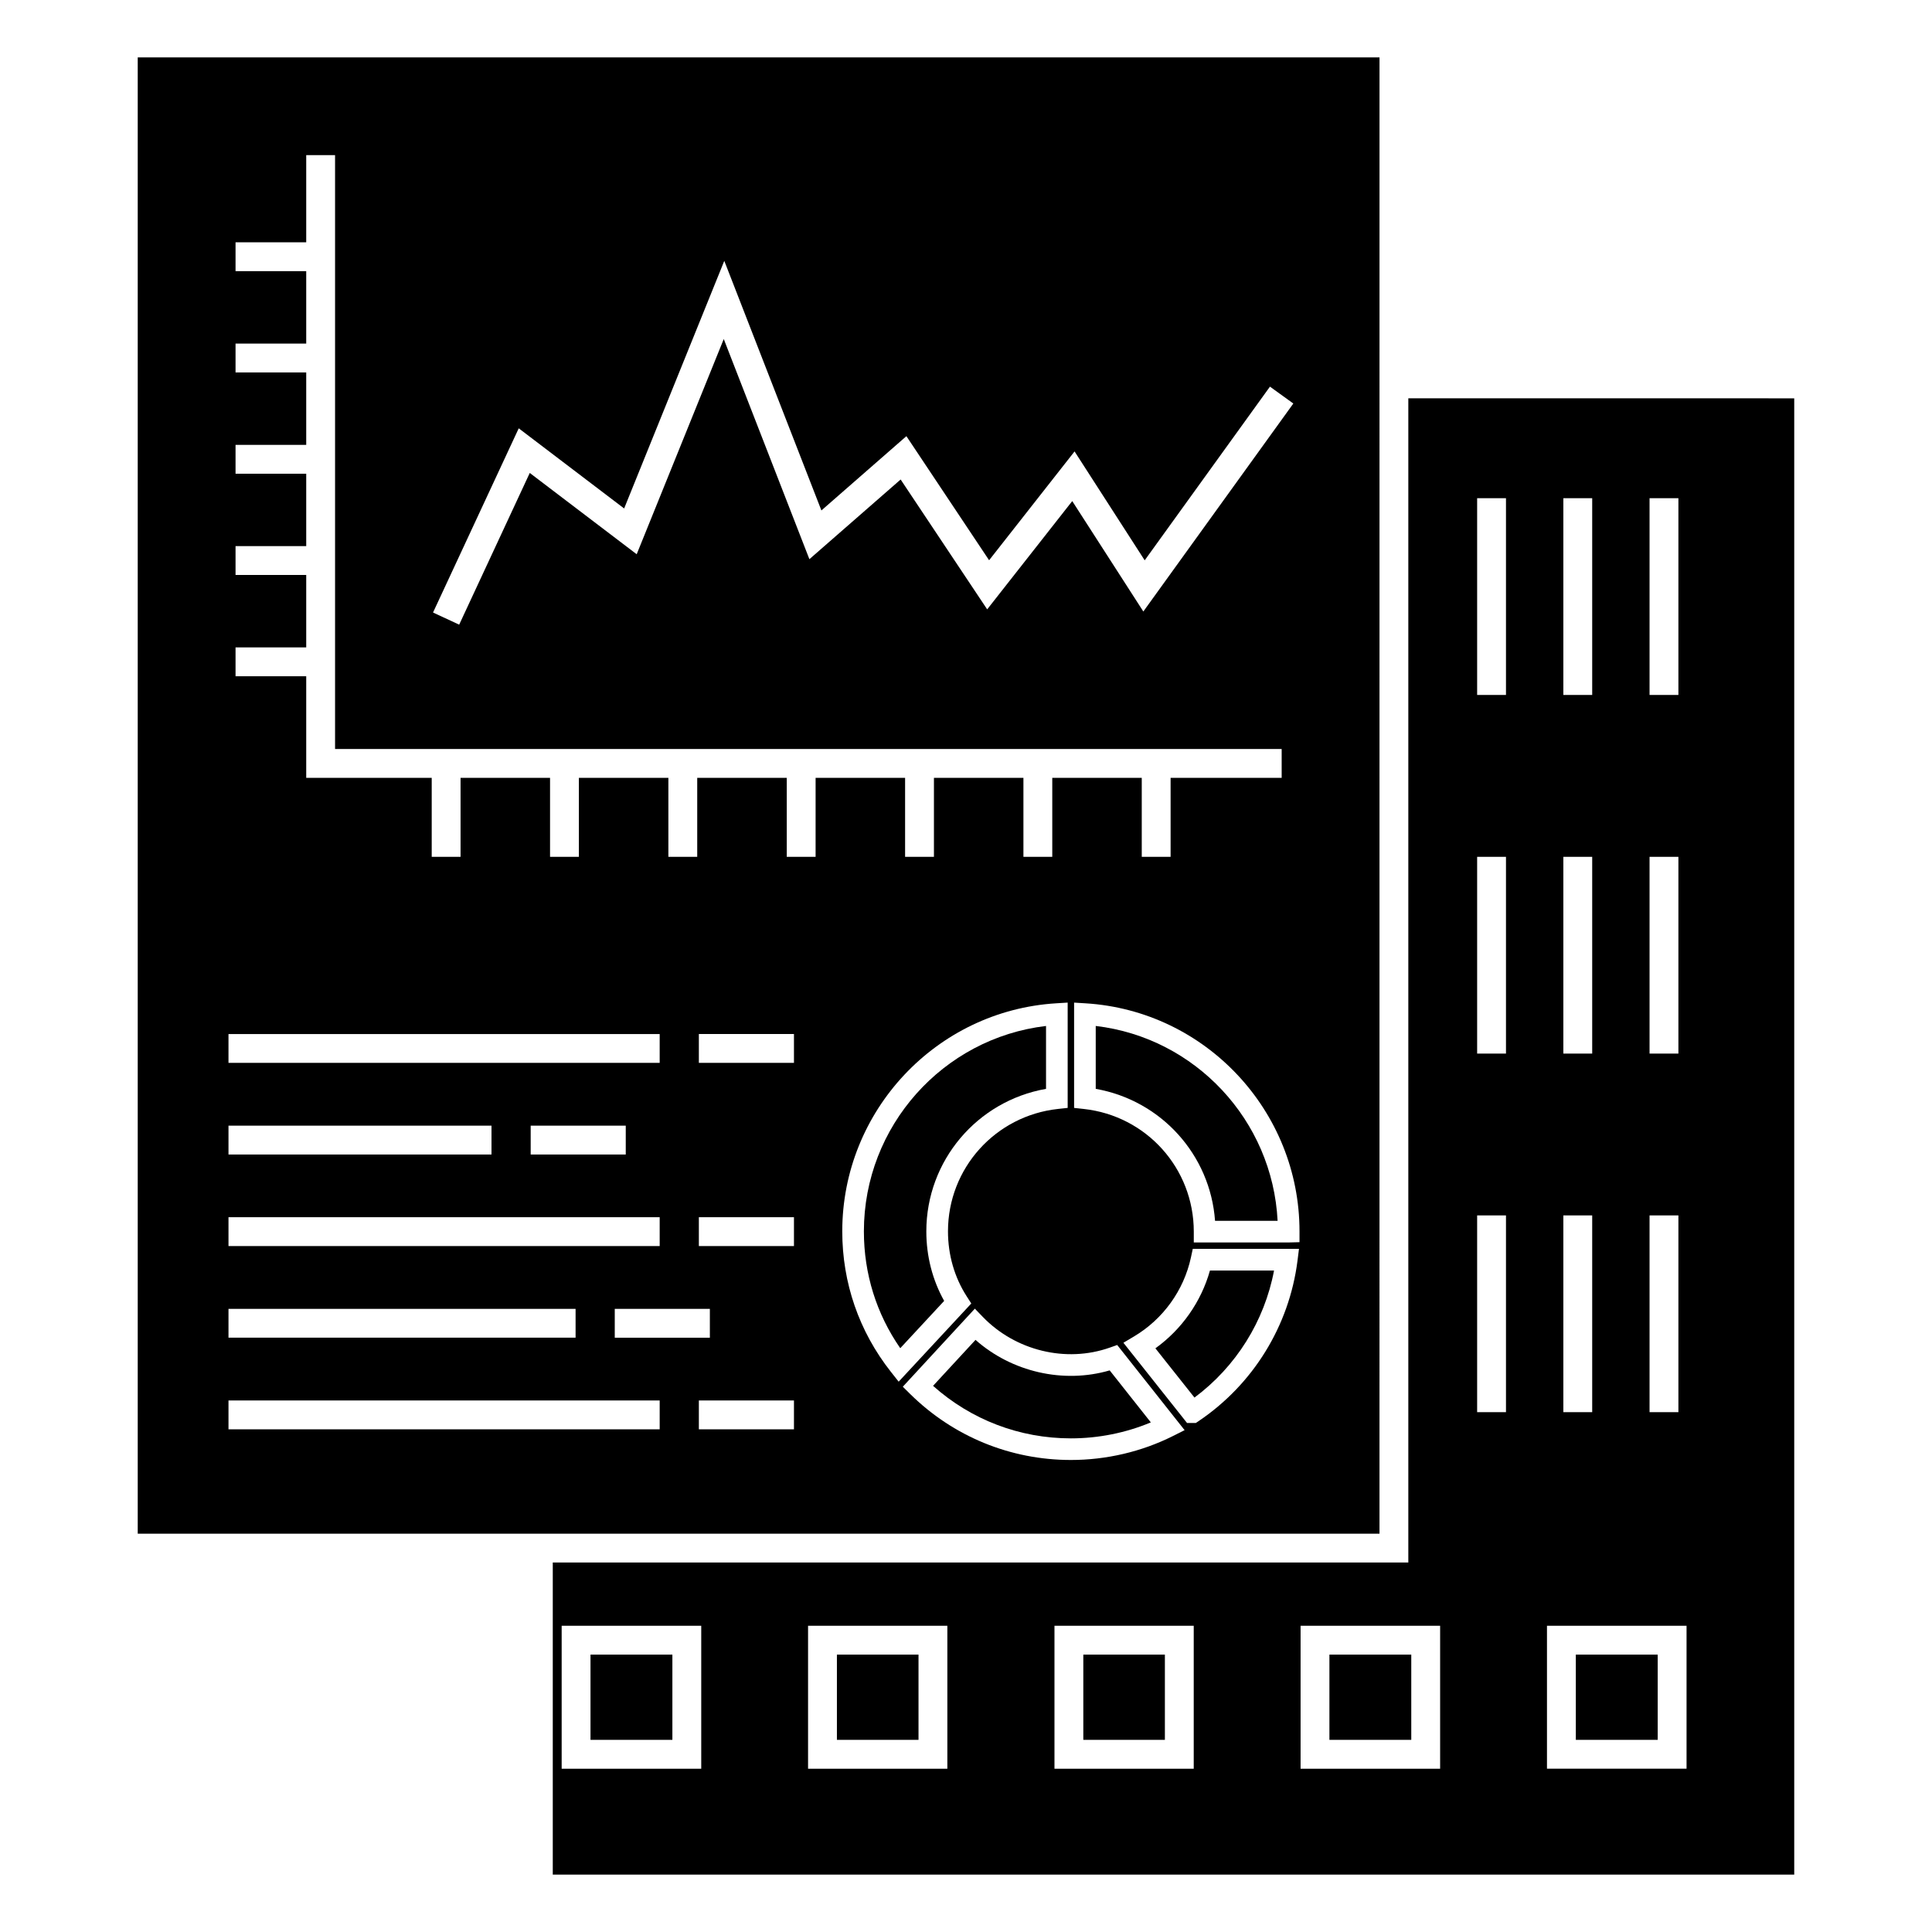
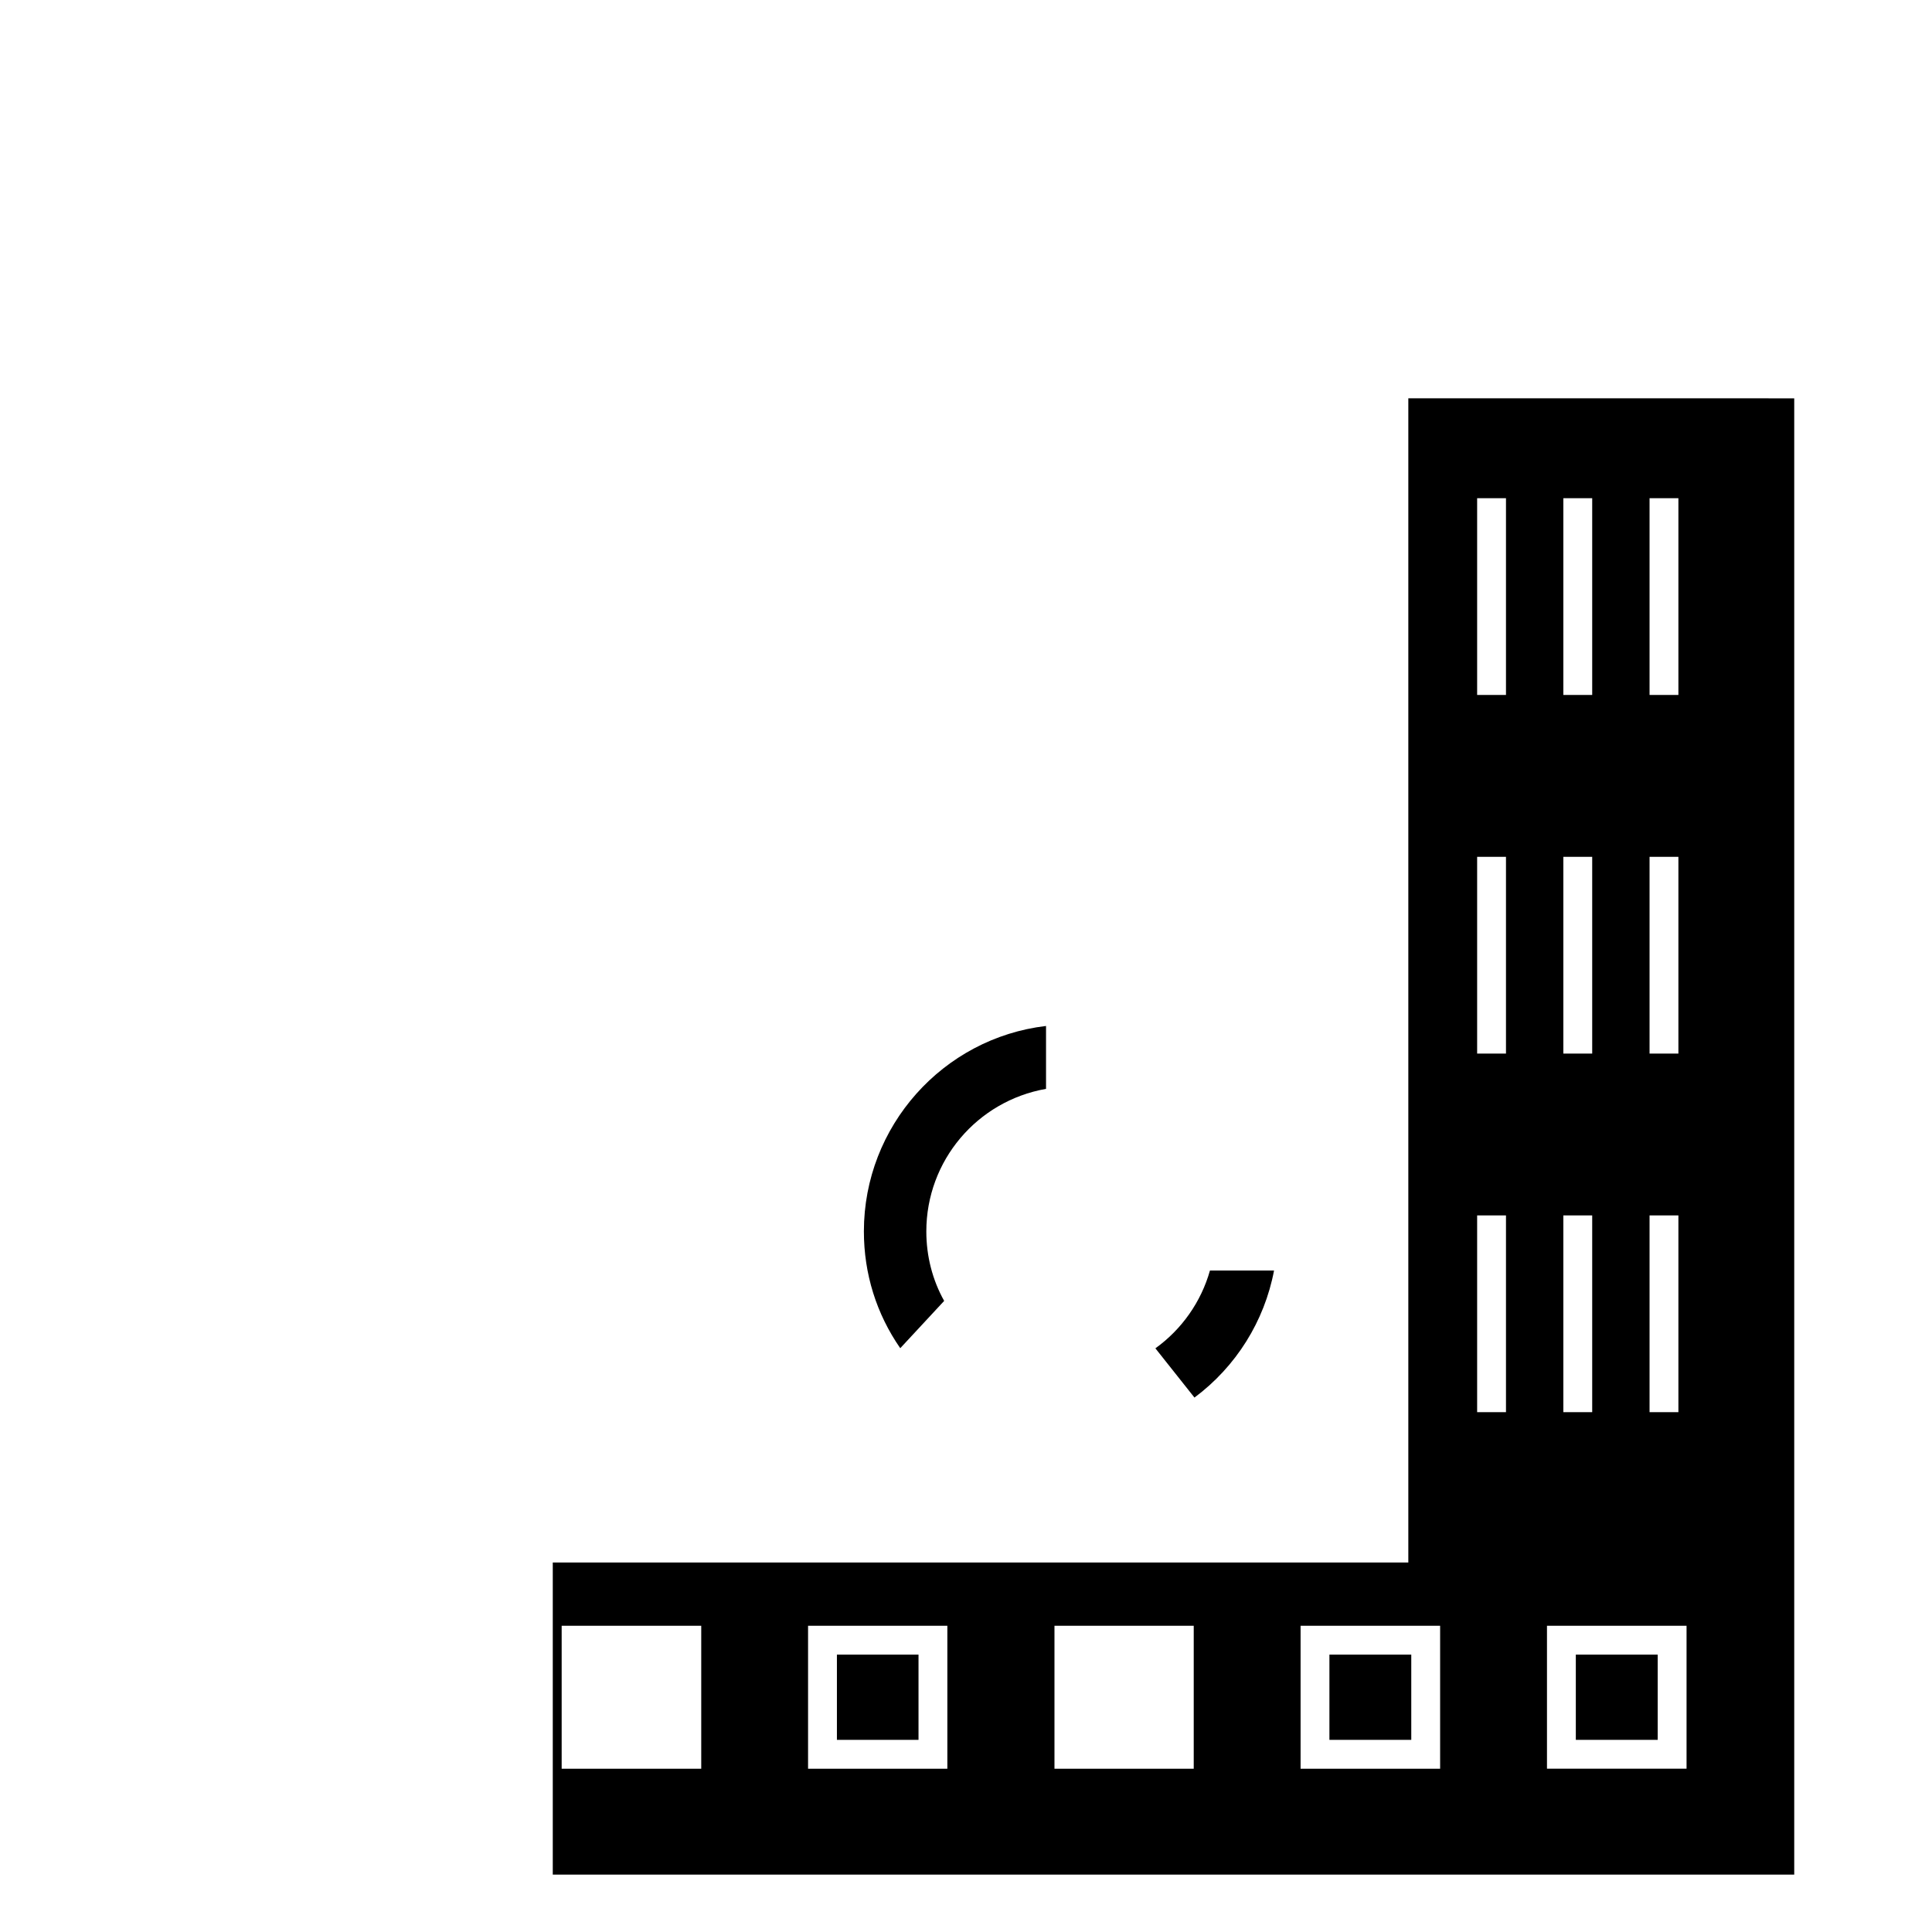
<svg xmlns="http://www.w3.org/2000/svg" fill="#000000" width="800px" height="800px" version="1.1" viewBox="144 144 512 512">
  <g>
    <path d="m421.21 432.56v-16.668c-27.309 3.215-48.27 26.559-48.27 54.438 0 11.219 3.32 21.855 9.637 30.957l11.637-12.535c-3.098-5.535-4.727-11.859-4.727-18.422 0.004-18.75 13.469-34.555 31.723-37.77z" />
    <path d="m365.79 582.49h21.625v22.59h-21.625z" />
-     <path d="m300.49 582.49h21.699v22.59h-21.699z" />
-     <path d="m434.38 415.89v16.668c17.34 3.055 30.359 17.469 31.621 34.977h16.578c-1.34-26.633-21.809-48.539-48.199-51.645z" />
-     <path d="m509.58 159.21h-329.08v391.23h329.08c0.004-105.2 0.004-321.99 0.004-391.23zm-228.11 98.301 27.934 21.238 26.539-65.617 25.738 66.141 22.523-19.684 21.918 32.883 22.648-28.84 18.586 28.859 33.195-46.027 6.195 4.473-39.75 55.117-18.84-29.262-22.543 28.695-22.934-34.414-24.18 21.117-22.695-58.34-23.074 57.031-28.336-21.543-18.707 40.207-6.926-3.223zm-76.918 160.52h114.27v7.644h-114.27zm127.57 72.828v7.644h-25.203v-7.644zm-22.289-48.551v7.644h-25.195v-7.644zm-105.28 0h69.699v7.644h-69.699zm0 24.273h114.27v7.644h-114.27zm0 24.277h91.984v7.644h-91.984zm114.27 31.922h-114.27v-7.644h114.27zm35.586 0h-25.203v-7.644h25.203zm0-48.555h-25.203v-7.644h25.203zm0-48.551h-25.203v-7.644h25.203zm5.734-54.602h-7.644v-20.93h-23.727v20.93h-7.644v-20.93h-23.715v20.93h-7.644v-20.93h-23.715v20.93h-7.644v-20.93h-33.258v-26.93h-18.73v-7.644h18.73v-19.195h-18.73v-7.644h18.73v-19.191h-18.73v-7.644h18.73v-19.195h-18.73v-7.644h18.73v-19.195h-18.73v-7.644h18.73v-23.109h7.644v157.39h250.86v7.644h-29.434v20.93h-7.644v-20.93h-23.715v20.93h-7.644v-20.93h-23.715v20.93h-7.644v-20.93h-23.715zm19.938 136.46c-8.422-10.691-12.871-23.555-12.871-37.211 0-31.93 24.902-58.477 56.688-60.434l3.047-0.188v27.906l-2.555 0.277c-16.633 1.809-29.164 15.75-29.164 32.434 0 6.234 1.719 12.199 4.973 17.246l1.203 1.875-19.246 20.723zm74.703 17.059c-8.27 4.137-17.602 6.32-26.984 6.32-16.027 0-31.145-6.203-42.574-17.465l-1.973-1.949 19.094-20.688 2.106 2.184c8.621 8.922 22.008 12.258 33.684 8.129l1.934-0.684 17.863 22.57zm33.055-46.398c-2.211 17.227-11.758 32.688-26.195 42.422l-0.73 0.488h-2.336l-16.863-21.258 2.82-1.676c7.703-4.582 13.199-12.215 15.078-20.945l0.484-2.266h28.148zm0.543-5-2.867 0.074h-25.148v-2.867c0-16.758-12.535-30.699-29.164-32.512l-2.555-0.277v-27.906l3.047 0.188c31.785 1.957 56.688 28.5 56.688 60.434z" />
-     <path d="m431.09 582.49h21.617v22.59h-21.617z" />
-     <path d="m402.52 499.08-11.25 12.184c10.078 8.996 22.941 13.918 36.527 13.918 7.293 0 14.551-1.457 21.188-4.234l-10.906-13.781c-12.309 3.59-25.996 0.391-35.559-8.086z" />
    <path d="m450.19 501.32 10.355 13.051c11.02-8.203 18.543-20.23 21.09-33.672h-16.984c-2.332 8.289-7.461 15.59-14.461 20.621z" />
    <path d="m561.61 582.49h21.699v22.59h-21.699z" />
    <path d="m517.22 249.56v308.52h-226.73v82.711h329v-391.23zm63.93 62.523v-36.051h7.644v52.141h-7.644zm0 82.418v-23.438h7.644v52.141h-7.644zm0 83.324v-11.73h7.644v52.141h-7.644zm-22.844-165.74v-36.051h7.644v52.141h-7.644zm0 82.418v-23.438h7.644v52.141h-7.644zm0 83.324v-11.73h7.644v52.141h-7.644zm-228.47 134.9h-36.988v-37.879h36.988zm65.223 0h-36.914v-37.879h36.914zm65.293 0h-36.906v-37.879h36.906zm65.297 0h-36.98v-37.879h36.98zm17.453-134.9v40.41h-7.644v-52.141h7.644zm0-83.324v28.703h-7.644v-52.141l7.644 0.004zm0-82.418v16.09h-7.644v-52.141h7.644zm47.852 300.64h-36.988v-37.879h36.988z" />
    <path d="m496.31 582.49h21.691v22.59h-21.691z" />
  </g>
</svg>